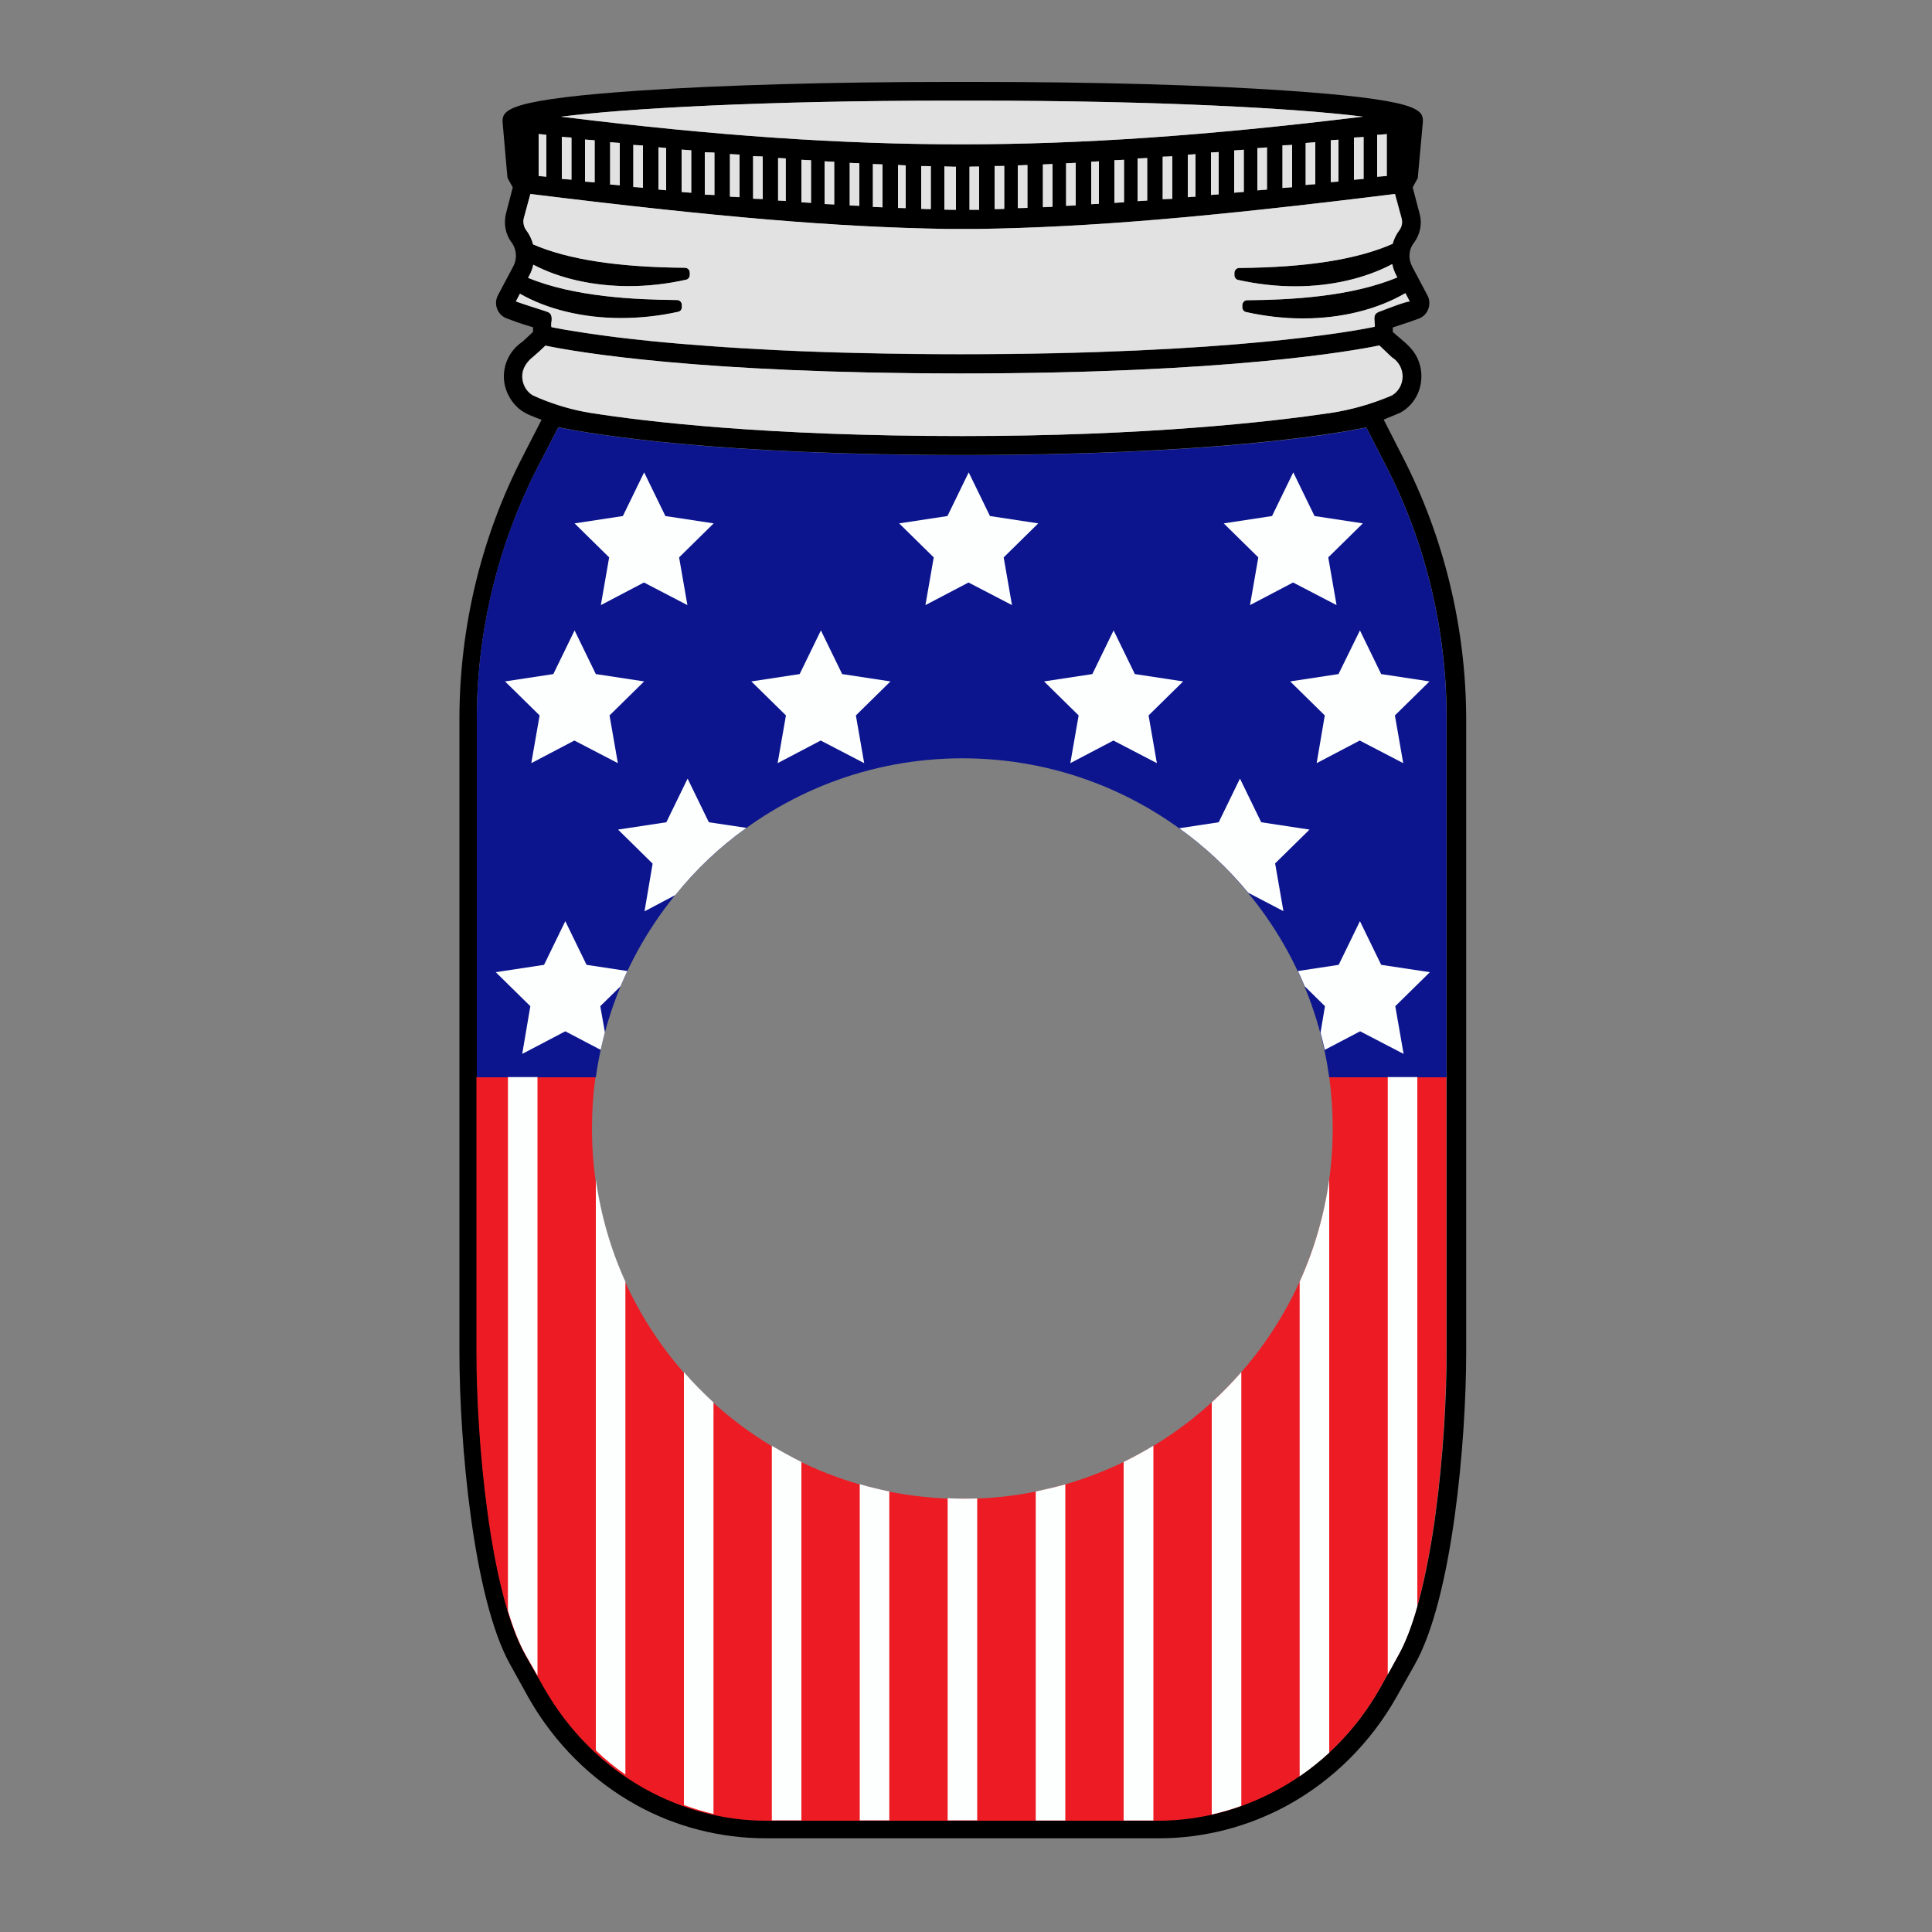
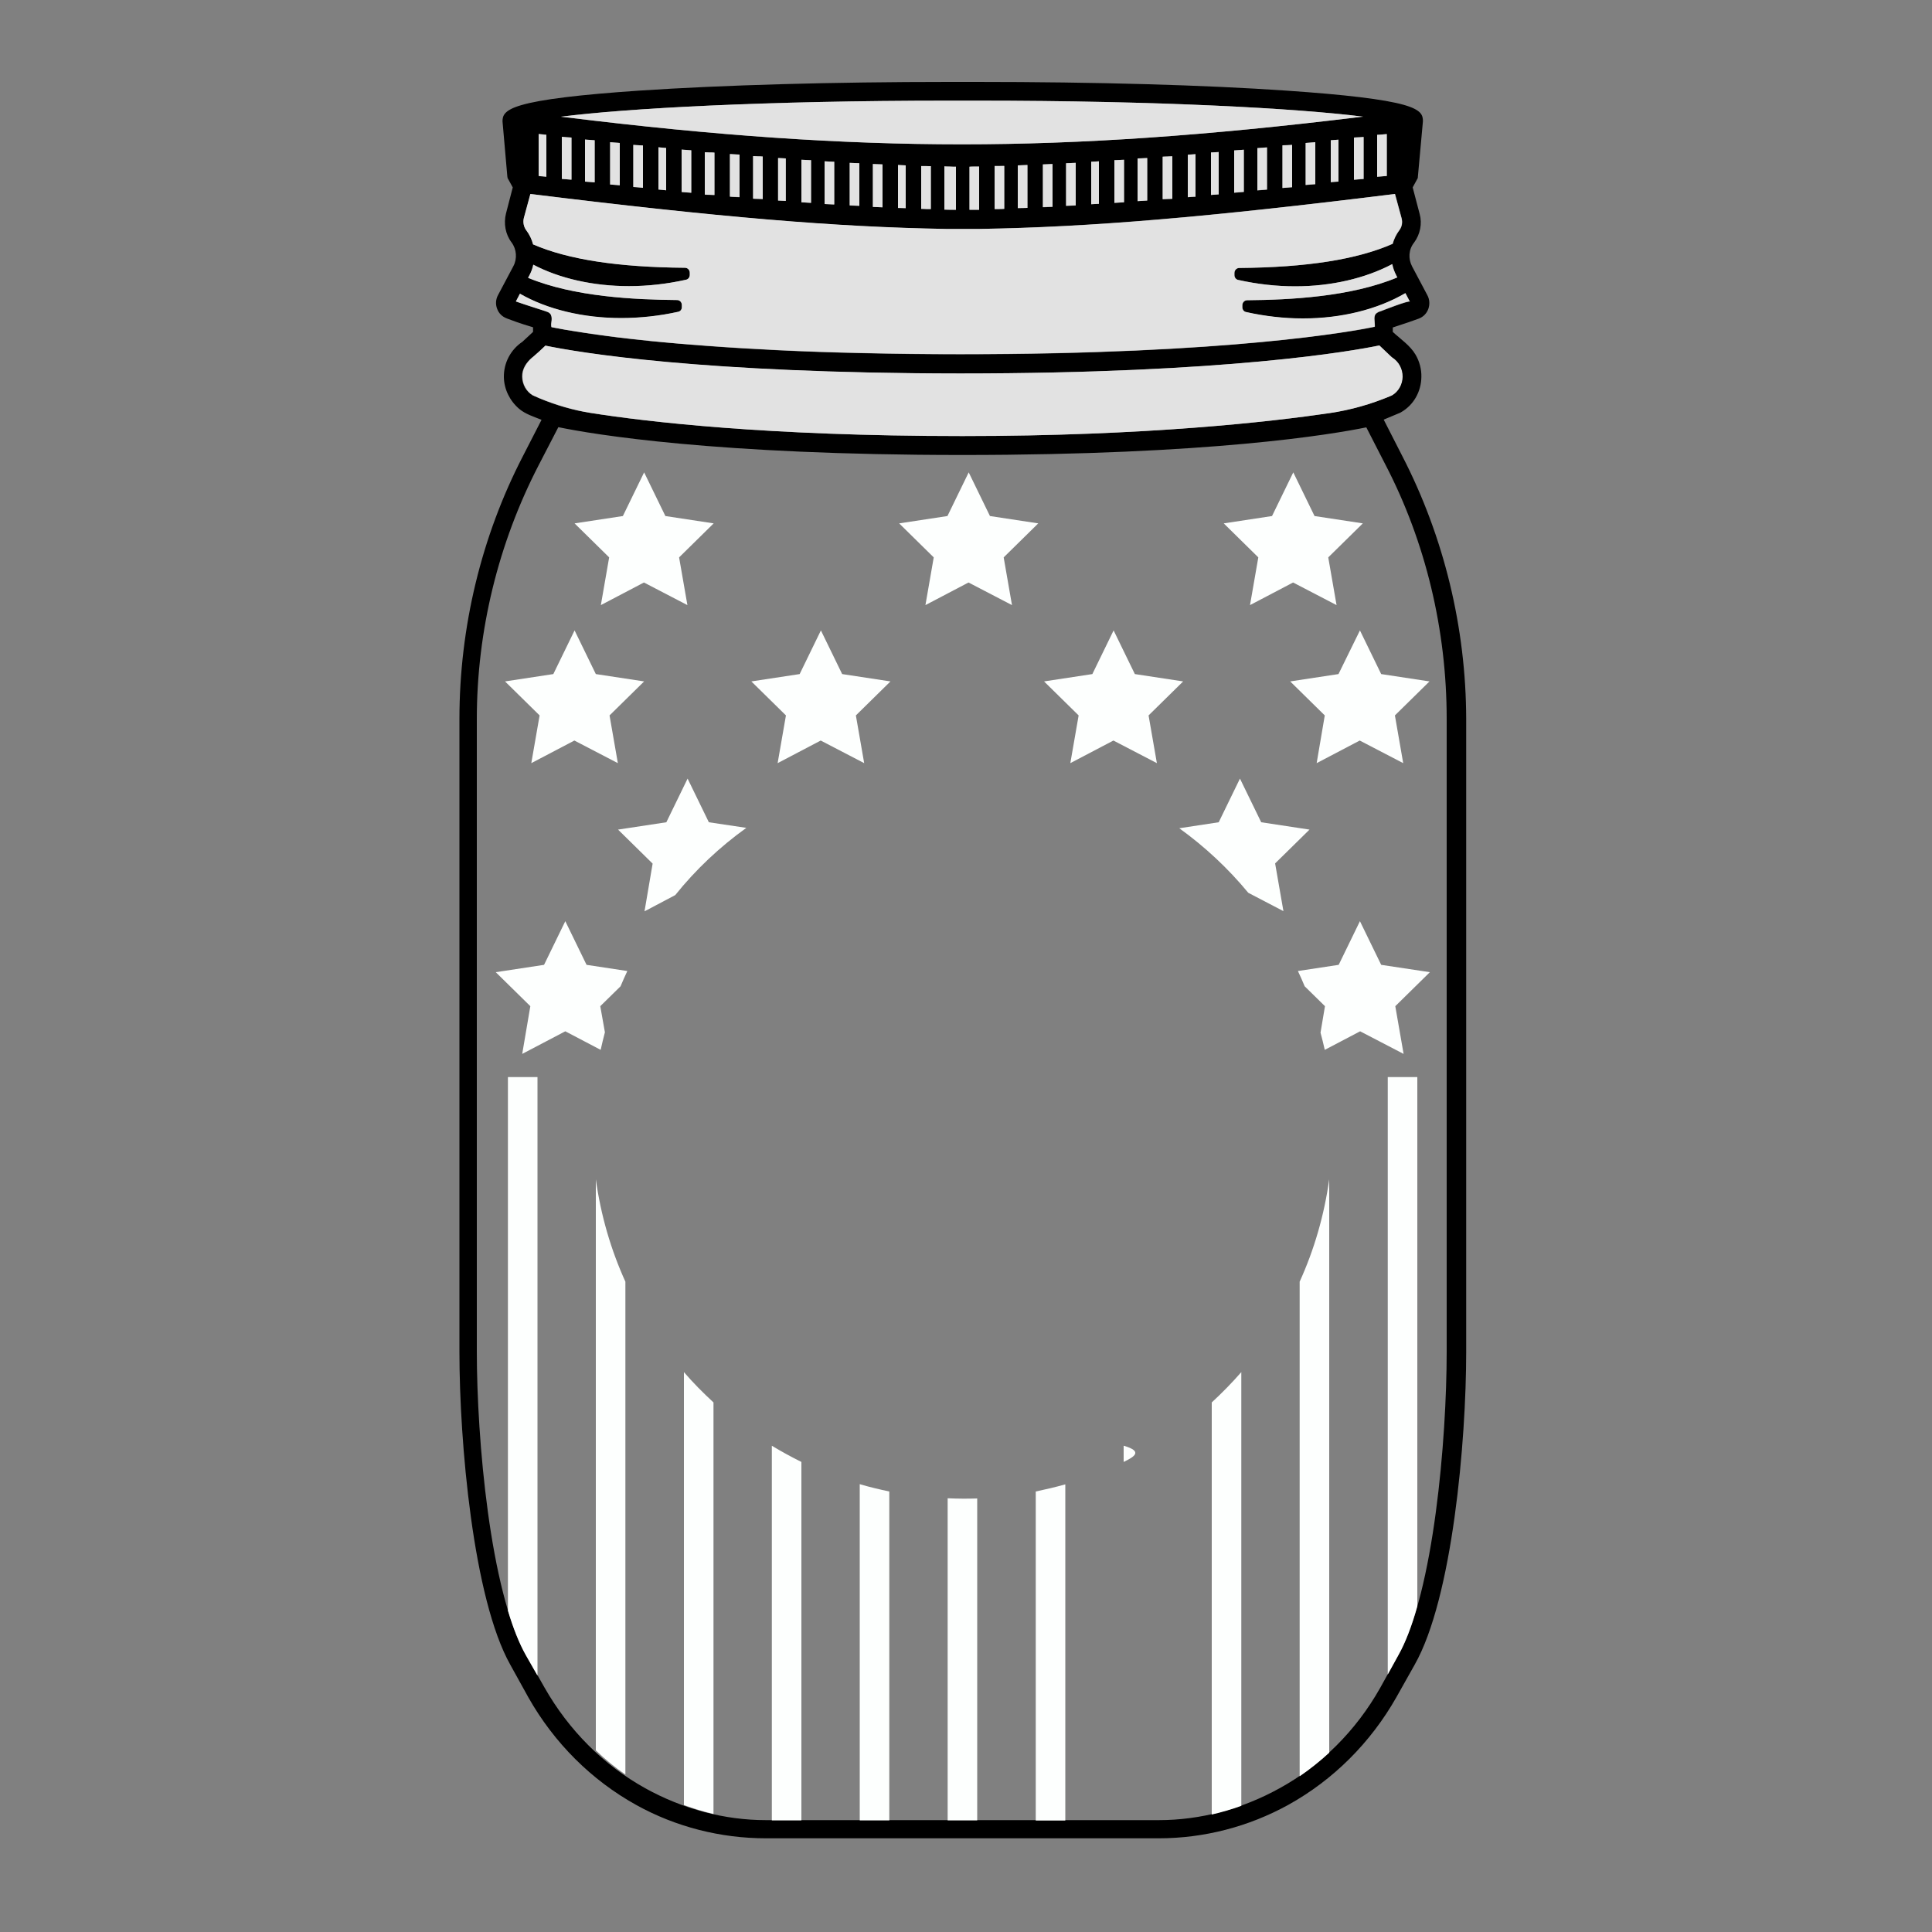
<svg xmlns="http://www.w3.org/2000/svg" version="1.1" id="Layer_1" x="0px" y="0px" width="1000px" height="1000px" viewBox="0 0 1000 1000" style="enable-background:new 0 0 1000 1000;" xml:space="preserve">
  <rect x="0" y="0" width="1000" height="1000" fill="#808080" stroke="none" />
  <style type="text/css">
	.st0{fill:#E2E2E2;}
	.st1{fill:#ED1C24;}
	.st2{fill:#0C158E;}
	.st3{fill:#FDFFFE;}
</style>
  <g>
    <path d="M725.9,236.2l-9.7-19l8.6-3.6l0.5-0.3c6.4-3.7,10.3-10.6,10.4-18.2c0.1-4-1-8.1-3-11.5c-2.8-4.8-7.8-8.1-11.8-11.8   c0,0,0-2.3,0-2.3c6.2-2,11.1-3.7,13.5-4.6c2.3-0.9,4-2.6,4.9-5c0.8-2.3,0.7-4.9-0.5-7.1l-7.9-14.9c-2.1-4-1.8-8.8,1-12.3   c3.2-4.3,4.3-9.9,2.9-14.9L731.2,97l2.4-4.4c0.3-0.4,0.3-0.9,0.3-1.2l2.6-28.6l0-0.1c0-3-0.7-5.8-9.8-8.4   c-10.2-2.9-30.2-5.3-61-7.4c-41.9-2.9-98.8-4.5-160.3-4.5h-14.2c-60,0-116.9,1.6-160.3,4.5c-30.8,2.1-50.8,4.5-61,7.5   c-9,2.6-9.8,5.5-9.8,8.4l2.5,28.6c0,0.2,0.1,0.4,0.1,0.5v0.2l2.7,4.9l-3.5,13.5c-1.3,5.2-0.3,10.8,2.9,15c2.6,3.5,3,8.4,0.9,12.3   l-7.9,14.9c-1.2,2.2-1.4,4.7-0.5,7.1c0.8,2.3,2.6,4.1,5,5l0.5,0.2c2.1,0.8,6.3,2.4,13.1,4.4v2.4l-5.5,5.1   c-6.1,4.1-9.7,10.9-9.6,18.3c0.1,6.3,3.1,12.3,7.9,16.4c3.3,2.8,7.7,4.1,11.6,5.7l-9.7,18.9c-21.4,41.4-32.8,88.4-32.8,136v327.6   c0,46.2,7,127.6,26.4,162l9.3,16.8c13.3,23.5,32.6,42.8,55.9,55.7c20.4,11.3,43.6,17.2,67,17.2h203.4c23.4,0,46.5-6,67-17.3   c23.3-12.9,42.6-32.2,55.9-55.6l9.5-16.9c19.6-34.5,26.7-115.8,26.7-162V372.2C758.8,324.9,747.4,277.9,725.9,236.2z M481.8,86   v22.2c-0.8,0-1.6,0-2.5,0c-0.9,0-1.8,0-2.5-0.1V85.9c0.8,0,1.6,0,2.5,0C480.1,86,481,86,481.8,86z M468.8,85.6v22.2   c-1.3-0.1-2.7-0.1-4-0.1V85.4c0.6,0,1.3,0.1,1.9,0.1C467.4,85.5,468.1,85.5,468.8,85.6z M456.8,85.1v22.2c-0.8,0-1.6-0.1-2.5-0.1   c-0.9,0-1.8-0.1-2.5-0.1V84.9c0.8,0,1.6,0.1,2.5,0.1C455.1,85,456,85,456.8,85.1z M444.8,84.5v22.1c-0.8,0-1.6-0.1-2.5-0.1   c-0.9,0-1.8-0.1-2.5-0.1V84.3c0.8,0,1.6,0.1,2.5,0.1C443.1,84.4,444,84.4,444.8,84.5z M431.8,83.7v22.1c-0.2,0-0.5,0-0.7,0   c-1.4-0.1-3-0.1-4.3-0.2V83.5c1.3,0.1,2.8,0.1,4.2,0.2C431.2,83.7,431.5,83.7,431.8,83.7z M419.8,82.9V105l-5-0.3v-22   c1.3,0.1,2.8,0.1,4.2,0.2C419.2,82.9,419.5,82.9,419.8,82.9z M406.8,82v22c-0.6,0-1.3-0.1-1.9-0.1c-0.7,0-1.4-0.1-2.1-0.1v-22   C404.1,81.9,405.5,82,406.8,82z M394.8,81.1v22c-0.8,0-1.6-0.1-2.4-0.1c-0.9,0-1.8-0.1-2.6-0.1v-22c0.8,0,1.6,0.1,2.4,0.1   C393.1,81,394,81.1,394.8,81.1z M382.8,80.1v22c-0.8,0-1.6-0.1-2.4-0.1c-0.9,0-1.8-0.1-2.6-0.1v-22C379.3,79.9,381.3,80,382.8,80.1   z M369.8,79v22c-0.8,0-1.6-0.1-2.4-0.1c-0.9,0-1.8-0.1-2.6-0.1v-22c0.8,0,1.6,0.1,2.4,0.1C368.1,78.9,369,78.9,369.8,79z    M357.8,77.8v21.9c-0.8-0.1-1.6-0.1-2.4-0.2c-0.9-0.1-1.8-0.1-2.6-0.2V77.5c0.8,0.1,1.6,0.1,2.4,0.2   C356.1,77.7,357,77.8,357.8,77.8z M344.8,76.6v21.9c-0.6-0.1-1.2-0.1-1.9-0.2c-0.7-0.1-1.5-0.1-2.1-0.2V76.3   c0.6,0.1,1.2,0.1,1.9,0.2C343.4,76.5,344.1,76.6,344.8,76.6z M332.8,75.3v21.8c-0.8-0.1-1.6-0.1-2.4-0.2c-0.9-0.1-1.8-0.1-2.6-0.2   V75c1,0.1,2.1,0.2,3.3,0.2C331.7,75.2,332.2,75.3,332.8,75.3z M320.8,74v21.9c-0.8-0.1-1.6-0.1-2.4-0.2c-0.9-0.1-1.8-0.1-2.6-0.2   V73.6c0.8,0.1,1.6,0.1,2.4,0.2C319.1,73.8,320,73.9,320.8,74z M307.8,72.6v21.8c-0.8-0.1-1.6-0.1-2.4-0.2c-0.9-0.1-1.8-0.1-2.6-0.2   V72.3c0.8,0.1,1.6,0.1,2.4,0.2C306.1,72.5,307,72.6,307.8,72.6z M295.8,71.2V93c-0.4,0-0.8-0.1-1.3-0.1c-1.3-0.1-2.6-0.2-3.7-0.3   V70.9c0.8,0.1,1.6,0.1,2.4,0.2C294.1,71.1,295,71.1,295.8,71.2z M705.8,70.9v21.8c-0.5,0-1,0.1-1.5,0.1c-1.2,0.1-2.4,0.2-3.5,0.3   V71.2c0.8-0.1,1.7-0.1,2.6-0.2C704.2,71,705,70.9,705.8,70.9z M692.8,72.3V94c-0.5,0-1.1,0.1-1.7,0.1c-0.9,0.1-1.7,0.1-2.3,0.2   V72.6c0.8-0.1,1.7-0.1,2.6-0.2C691.8,72.4,692.3,72.3,692.8,72.3z M680.8,73.6v21.8c-0.8,0.1-1.7,0.1-2.6,0.2   c-0.8,0.1-1.7,0.1-2.4,0.2V74c0.8-0.1,1.7-0.1,2.6-0.2C679.2,73.7,680,73.7,680.8,73.6z M668.8,75v21.9c-0.8,0.1-1.7,0.1-2.6,0.2   c-0.8,0.1-1.7,0.1-2.4,0.2v-22c0.8-0.1,1.7-0.1,2.6-0.1C667.2,75.1,668,75.1,668.8,75z M655.8,76.3v21.9c-0.8,0.1-1.7,0.1-2.6,0.2   c-0.8,0.1-1.6,0.1-2.4,0.2V76.6c0.8-0.1,1.7-0.1,2.6-0.2C654.2,76.4,655,76.3,655.8,76.3z M643.8,77.5v21.9   c-0.8,0.1-1.7,0.1-2.6,0.2c-0.8,0.1-1.6,0.1-2.4,0.2V77.8c0.8-0.1,1.7-0.1,2.6-0.2C642.2,77.6,643,77.6,643.8,77.5z M630.8,78.7   v21.9c-1.3,0.1-2.7,0.2-4,0.3V79c0.7,0,1.4-0.1,2.1-0.1C629.5,78.8,630.2,78.8,630.8,78.7z M618.8,79.8v22c-0.7,0-1.4,0.1-2.1,0.1   c-0.6,0-1.3,0.1-1.9,0.1v-22C616.1,80,617.5,79.9,618.8,79.8z M606.8,80.9v22c-0.8,0.1-1.7,0.1-2.6,0.1c-0.8,0-1.7,0.1-2.4,0.1v-22   c0.8-0.1,1.7-0.1,2.6-0.1C605.2,80.9,606,80.9,606.8,80.9z M593.8,81.8v22l-5,0.3v-22c1.3-0.1,2.9-0.1,4.3-0.2   C593.3,81.8,593.6,81.8,593.8,81.8z M581.8,82.7v22l-5,0.3V82.9c0.3,0,0.5,0,0.8,0C579,82.8,580.5,82.8,581.8,82.7z M568.8,83.5v22   l-0.1,0c-1.3,0.1-2.6,0.1-3.9,0.2v-22l0.1,0C566.2,83.7,567.5,83.6,568.8,83.5z M556.8,84.3v22.1c-0.8,0-1.7,0.1-2.5,0.1   c-0.8,0-1.7,0.1-2.5,0.1V84.5c0.8,0,1.7-0.1,2.5-0.1C555.2,84.3,556,84.3,556.8,84.3z M544.8,84.9v22.2c-0.8,0-1.7,0.1-2.5,0.1   c-0.8,0-1.7,0.1-2.5,0.1V85.1c0.8,0,1.7-0.1,2.5-0.1C543.2,84.9,544,84.9,544.8,84.9z M531.8,85.4v22.2c-1.5,0.1-3.5,0.1-5,0.1   V85.6c0.8,0,1.7-0.1,2.5-0.1C530.2,85.5,531,85.4,531.8,85.4z M519.8,85.9v22.2c-0.8,0-1.7,0-2.5,0.1c-0.8,0-1.7,0-2.5,0V86   c0.8,0,1.6,0,2.5,0C518.2,85.9,519,85.9,519.8,85.9z M506.8,86.2v22.3c-0.8,0-1.6,0-2.5,0c-0.8,0-1.7,0-2.5,0V86.3   c0.8,0,1.7,0,2.5-0.1C505.2,86.2,506,86.2,506.8,86.2z M494.8,86.3v22.3c-1.8,0-4.3-0.1-6-0.1V86.2c0.9,0,1.9,0,3,0.1   C492.8,86.3,493.9,86.3,494.8,86.3z M712.8,91.5V69.8c0.5,0,1-0.1,1.5-0.1c1.2-0.1,2.4-0.2,3.5-0.3v21.7c-0.5,0-1,0.1-1.5,0.1   C715.1,91.3,713.9,91.4,712.8,91.5z M703.5,60.6c-78.7,9.6-144,14.1-205.3,14.1h-0.6c-62.3,0-127.3-4.4-204.7-14   c-0.9-0.1-1.7-0.2-2.6-0.3c33.8-4.3,105.5-8.3,200.8-8.3h14.2c94.9,0,166.3,4,200.3,8.3C704.9,60.5,704.2,60.5,703.5,60.6z    M278.8,91.1V69.3l4,0.4v21.7c-1-0.1-2.2-0.2-3.2-0.3C279.3,91.1,279,91.1,278.8,91.1z M351,161.4c1.2-0.2,2-1.2,2-2.4v-1.1   c0-1.4-1.1-2.6-2.5-2.6c-21.7-0.2-53.2-1.6-77.1-11.5l0.7-1.3c0.9-1.7,1.6-3.5,2-5.5c13.7,7.2,31.1,11.1,49.5,11.1   c9.7,0,19.6-1.1,29.5-3.3c1.2-0.2,2-1.3,2-2.5v-1.1c0-1.4-1.1-2.6-2.5-2.6c-34.7-0.3-60.4-4.3-78.6-12.1c-0.7-2.7-1.9-5.1-3.6-7.4   c-1.3-1.7-1.8-4.1-1.2-6.2l3.4-12.5c97.4,12.1,157.9,17.2,215.3,18.1h17c57.5-1,117.9-6.1,215.2-18.1l3.4,12.5   c0.6,2.2,0.2,4.5-1.1,6.2c-1.6,2.2-2.8,4.6-3.5,7.1c-18.4,8.1-44.4,12.2-79.4,12.5c-1.4,0-2.5,1.1-2.5,2.6v1.1c0,1.2,0.8,2.3,2,2.5   c9.9,2.2,19.8,3.3,29.5,3.3c18.5,0,36.2-4.1,50.2-11.5c0.4,2.1,1.1,4,2,5.7l0.6,1.2c-24.2,10.1-55.8,11.6-77.7,11.8   c-1.4,0-2.5,1.1-2.5,2.6v1.1c0,1.2,0.8,2.3,2,2.5c9.9,2.2,19.8,3.3,29.4,3.3c19.7,0,38.5-4.6,53-13.1c0,0,2.3,4.3,2.3,4.4   c-0.5-0.8-14.2,4.6-15,4.9c-1,0.3-2,0.7-2.7,1.5c-0.7,0.9-0.7,2.1-0.6,3.2c0,0.4,0.3,3.4,0.1,3.4c-10.7,2.2-75,14.2-214.5,14.2   c-17,0-34.1-0.2-51.1-0.6c-14.5-0.3-29-0.8-43.5-1.5c-12.1-0.6-24.2-1.3-36.2-2.2c-9.8-0.7-19.5-1.6-29.3-2.5   c-7.6-0.8-15.1-1.6-22.6-2.6c-5.5-0.7-10.9-1.5-16.4-2.4c-3.5-0.6-6.9-1.1-10.4-1.8c-0.7-0.1-1.4-0.3-2.1-0.4   c-0.3-1.2,0-2.4,0.1-3.6s0-2.5-0.8-3.4c-0.6-0.7-1.6-1-2.5-1.3c-3.2-1-6.4-2.1-9.6-3.1c-1.8-0.6-3.7-1.3-5.6-1.9l2.1-4   c14.1,8.1,32.7,12.6,52.4,12.6C331.5,164.6,341.4,163.6,351,161.4z M275.7,184.9c2.3-1.9,4.5-3.9,6.6-6   c17.2,3.6,80.3,14.4,214.5,14.4c138.4,0,203.6-11.7,217-14.5l6.1,5.8l0.6,0.5c3.3,2.1,5.3,5.9,5.3,9.9c-0.1,4-2.1,7.6-5.4,9.6   l-0.9,0.4c-10,4.2-20.6,7.2-31.3,8.8c-30.1,4.5-94.7,11.9-190.2,11.9c-101.4,0-164.2-7.5-192.6-12c-8.8-1.4-17.7-3.9-26.4-7.6   l-3.4-1.5c-3.3-2-5.3-5.6-5.4-9.6c-0.1-4.1,2.2-7.4,5.2-10C275.6,184.9,275.6,184.9,275.7,184.9z M289,221.1   c17.9,3.7,81.4,14.4,209.1,14.4c128.6,0,191.4-10.7,209.1-14.3l10,19.5c20.7,39.9,31.6,85.3,31.6,131.4v327.6   c0,45.2-6.7,124.4-25.1,157.1l-9.3,16.8c-12.5,22.2-30.6,40.2-52.1,52c-19.5,10.8-41.1,16.5-62.5,16.5H396.5   c-21.4,0-43-5.7-62.5-16.5c-21.6-12-39.6-30-52.2-52.2l-9.6-16.9c-18.6-33-25.4-111.9-25.4-156.9V372.2c0-45.6,11.1-91,32-131.4   L289,221.1z" />
    <path class="st0" d="M614.8,102.1v-22c1.3-0.1,2.7-0.2,4-0.3v22c-0.7,0-1.4,0.1-2.1,0.1C616,102,615.4,102,614.8,102.1z    M588.8,104.1l5-0.3v-22c-0.2,0-0.5,0-0.7,0c-1.4,0.1-3,0.1-4.3,0.2V104.1z M576.8,105l5-0.3v-22c-1.3,0.1-2.8,0.1-4.2,0.2   c-0.3,0-0.6,0-0.8,0V105z M601.8,103.1c0.8,0,1.6-0.1,2.4-0.1c0.9,0,1.8-0.1,2.6-0.1v-22c-0.8,0-1.6,0.1-2.4,0.1   c-0.9,0-1.8,0.1-2.6,0.1V103.1z M626.8,100.9c1.3-0.1,2.7-0.2,4-0.3V78.7c-0.6,0-1.3,0.1-1.9,0.1c-0.7,0-1.4,0.1-2.1,0.1V100.9z    M526.8,107.7c1.5,0,3.5-0.1,5-0.1V85.4c-0.8,0-1.6,0.1-2.5,0.1c-0.9,0-1.8,0.1-2.5,0.1V107.7z M514.8,108.2c0.8,0,1.6,0,2.5,0   c0.9,0,1.8,0,2.5-0.1V85.9c-0.8,0-1.6,0-2.5,0c-0.9,0-1.8,0-2.5,0V108.2z M564.8,105.7c1.2-0.1,2.6-0.1,3.9-0.2l0.1,0v-22   c-1.2,0.1-2.6,0.1-3.9,0.2l-0.1,0V105.7z M539.8,107.2c0.8,0,1.6-0.1,2.5-0.1c0.9,0,1.8-0.1,2.5-0.1V84.9c-0.8,0-1.6,0.1-2.5,0.1   c-0.9,0-1.8,0.1-2.5,0.1V107.2z M663.8,97.3c0.8-0.1,1.6-0.1,2.4-0.2c0.9-0.1,1.8-0.1,2.6-0.2V75c-0.8,0-1.6,0.1-2.4,0.1   c-0.9,0-1.8,0.1-2.6,0.1V97.3z M491.1,52.1c-95.4,0-167,4-200.8,8.3c0.9,0.1,1.7,0.2,2.6,0.3c77.4,9.5,142.4,14,204.7,14h0.6   c61.4,0,126.6-4.5,205.3-14.1c0.7-0.1,1.4-0.2,2.1-0.2c-34-4.3-105.4-8.3-200.3-8.3H491.1z M282.8,69.8l-4-0.4v21.7   c0.3,0,0.5,0,0.8,0.1c1,0.1,2.2,0.2,3.2,0.3V69.8z M700.8,71.2V93c1.1-0.1,2.4-0.2,3.5-0.3c0.5,0,1-0.1,1.5-0.1V70.9   c-0.8,0.1-1.6,0.1-2.4,0.2C702.5,71.1,701.6,71.1,700.8,71.2z M271.1,112.9c-0.5,2.2,0,4.5,1.2,6.2c1.7,2.2,2.9,4.7,3.6,7.4   c18.2,7.9,44,11.8,78.6,12.1c1.4,0,2.5,1.1,2.5,2.6v1.1c0,1.2-0.8,2.3-2,2.5c-9.9,2.2-19.8,3.3-29.5,3.3   c-18.3,0-35.8-3.9-49.5-11.1c-0.4,2-1.1,3.8-2,5.5l-0.7,1.3c23.9,9.9,55.4,11.3,77.1,11.5c1.4,0,2.5,1.1,2.5,2.6v1.1   c0,1.2-0.8,2.2-2,2.4c-9.6,2.1-19.5,3.2-29.4,3.2c-19.7,0-38.3-4.5-52.4-12.6l-2.1,4c1.9,0.7,3.8,1.3,5.6,1.9   c3.2,1,6.4,2.1,9.6,3.1c0.9,0.3,1.9,0.6,2.5,1.3c0.8,0.9,0.9,2.2,0.8,3.4c-0.1,1.2-0.4,2.4-0.1,3.6c0.7,0.1,1.4,0.3,2.1,0.4   c3.5,0.7,6.9,1.3,10.4,1.8c5.4,0.9,10.9,1.6,16.4,2.4c7.5,1,15.1,1.8,22.6,2.6c9.7,1,19.5,1.8,29.3,2.5c12.1,0.9,24.1,1.6,36.2,2.2   c14.5,0.7,29,1.2,43.5,1.5c17,0.4,34.1,0.6,51.1,0.6c139.4,0,203.7-11.9,214.5-14.2c0.2,0-0.1-3.1-0.1-3.4   c-0.1-1.1-0.1-2.3,0.6-3.2c0.7-0.8,1.7-1.2,2.7-1.5c0.8-0.3,14.5-5.7,15-4.9c0,0-2.3-4.4-2.3-4.4c-14.5,8.5-33.3,13.1-53,13.1   c-9.6,0-19.5-1.1-29.4-3.3c-1.2-0.2-2-1.3-2-2.5V158c0-1.4,1.1-2.6,2.5-2.6c21.9-0.2,53.5-1.7,77.7-11.8l-0.6-1.2   c-0.9-1.8-1.6-3.6-2-5.7c-14,7.4-31.7,11.5-50.2,11.5c-9.7,0-19.6-1.1-29.5-3.3c-1.2-0.2-2-1.3-2-2.5v-1.1c0-1.4,1.1-2.6,2.5-2.6   c35-0.3,61-4.4,79.4-12.5c0.7-2.5,1.8-4.9,3.5-7.1c1.3-1.8,1.7-4,1.1-6.2l-3.4-12.5c-97.3,12.1-157.7,17.2-215.2,18.1h-17   c-57.4-1-117.9-6.1-215.3-18.1L271.1,112.9z M688.8,94.3c0.6-0.1,1.4-0.1,2.3-0.2c0.6,0,1.1-0.1,1.7-0.1V72.3   c-0.5,0-0.9,0.1-1.4,0.1c-0.8,0.1-1.8,0.1-2.6,0.2V94.3z M501.8,108.6c0.8,0,1.6,0,2.5,0c0.9,0,1.8,0,2.5,0V86.2   c-0.8,0-1.6,0-2.5,0c-0.9,0-1.8,0-2.5,0.1V108.6z M650.8,98.5c0.8-0.1,1.6-0.1,2.4-0.2c0.9-0.1,1.8-0.1,2.6-0.2V76.3   c-0.8,0.1-1.6,0.1-2.4,0.2c-0.9,0.1-1.8,0.1-2.6,0.2V98.5z M675.8,95.7c0.8-0.1,1.6-0.1,2.4-0.2c0.9-0.1,1.8-0.1,2.6-0.2V73.6   c-0.8,0.1-1.6,0.1-2.4,0.2c-0.9,0.1-1.8,0.1-2.6,0.2V95.7z M638.8,99.7c0.8-0.1,1.6-0.1,2.4-0.2c0.9-0.1,1.8-0.1,2.6-0.2V77.5   c-0.8,0.1-1.6,0.1-2.4,0.2c-0.9,0.1-1.8,0.1-2.6,0.2V99.7z M551.8,106.5c0.8,0,1.6-0.1,2.5-0.1c0.9,0,1.8-0.1,2.5-0.1V84.3   c-0.8,0-1.6,0.1-2.5,0.1c-0.9,0-1.8,0.1-2.5,0.1V106.5z M340.8,98.1c0.7,0.1,1.4,0.1,2.1,0.2c0.6,0.1,1.3,0.1,1.9,0.2V76.6   c-0.7-0.1-1.4-0.1-2.1-0.2c-0.6-0.1-1.3-0.1-1.9-0.2V98.1z M315.8,95.5c0.8,0.1,1.7,0.1,2.6,0.2c0.8,0.1,1.6,0.1,2.4,0.2V74   c-0.8-0.1-1.7-0.1-2.6-0.2c-0.8-0.1-1.7-0.1-2.4-0.2V95.5z M327.8,96.8c0.8,0.1,1.7,0.1,2.6,0.2c0.8,0.1,1.6,0.1,2.4,0.2V75.3   c-0.5,0-1.1-0.1-1.7-0.1c-1.1-0.1-2.3-0.1-3.3-0.2V96.8z M352.8,99.4c0.8,0.1,1.7,0.1,2.6,0.2c0.8,0.1,1.6,0.1,2.4,0.2V77.8   c-0.8-0.1-1.7-0.1-2.6-0.2c-0.8-0.1-1.6-0.1-2.4-0.2V99.4z M364.8,100.7c0.8,0.1,1.7,0.1,2.6,0.1c0.8,0,1.7,0.1,2.4,0.1V79   c-0.8-0.1-1.7-0.1-2.6-0.1c-0.8,0-1.7-0.1-2.4-0.1V100.7z M302.8,94c0.8,0.1,1.7,0.1,2.6,0.2c0.8,0.1,1.6,0.1,2.4,0.2V72.6   c-0.8-0.1-1.7-0.1-2.6-0.2c-0.8-0.1-1.6-0.1-2.4-0.2V94z M488.8,108.5c1.8,0.1,4.2,0.1,6,0.1V86.3c-0.9,0-2,0-3-0.1   c-1.1,0-2.1,0-3-0.1V108.5z M282.3,178.9c-2.2,2.1-4.4,4.1-6.6,6c0,0-0.1,0.1-0.1,0.1c-3,2.5-5.3,5.9-5.2,10c0.1,4,2.1,7.6,5.4,9.6   l3.4,1.5c8.8,3.6,17.7,6.2,26.4,7.6c28.4,4.5,91.2,12,192.6,12c95.5,0,160.1-7.5,190.2-11.9c10.8-1.6,21.3-4.6,31.3-8.8l0.9-0.4   c3.3-2,5.3-5.6,5.4-9.6c0-4.1-2-7.8-5.3-9.9l-0.6-0.5l-6.1-5.8c-13.5,2.8-78.6,14.5-217,14.5C362.6,193.2,299.5,182.4,282.3,178.9z    M290.8,92.6c1.1,0.1,2.5,0.2,3.7,0.3c0.4,0,0.9,0.1,1.3,0.1V71.2c-0.8-0.1-1.7-0.1-2.6-0.2c-0.8-0.1-1.6-0.1-2.4-0.2V92.6z    M717.8,69.4c-1.1,0.1-2.4,0.2-3.5,0.3c-0.5,0-1,0.1-1.5,0.1v21.7c1.1-0.1,2.4-0.2,3.5-0.3c0.5,0,1-0.1,1.5-0.1V69.4z M380.4,101.9   c0.8,0,1.7,0.1,2.4,0.1v-22c-1.5-0.1-3.5-0.2-5-0.3v22C378.6,101.8,379.5,101.9,380.4,101.9z M451.8,107.1c0.8,0,1.7,0.1,2.5,0.1   c0.8,0,1.7,0.1,2.5,0.1V85.1c-0.8,0-1.7-0.1-2.5-0.1c-0.8,0-1.7-0.1-2.5-0.1V107.1z M476.8,108.1c0.8,0,1.7,0,2.5,0.1   c0.8,0,1.7,0,2.5,0V86c-0.8,0-1.6,0-2.5,0c-0.8,0-1.7,0-2.5,0V108.1z M439.8,106.3c0.8,0,1.7,0.1,2.5,0.1c0.8,0,1.7,0.1,2.5,0.1   V84.5c-0.8,0-1.7-0.1-2.5-0.1c-0.8,0-1.7-0.1-2.5-0.1V106.3z M464.8,107.6c1.3,0,2.7,0.1,4,0.1V85.6c-0.7,0-1.4-0.1-2.1-0.1   c-0.7,0-1.3-0.1-1.9-0.1V107.6z M426.8,105.6c1.3,0.1,2.9,0.1,4.3,0.2c0.2,0,0.5,0,0.7,0V83.7c-0.3,0-0.5,0-0.8,0   c-1.4-0.1-2.9-0.1-4.2-0.2V105.6z M404.8,103.9c0.7,0,1.3,0.1,1.9,0.1V82c-1.3-0.1-2.7-0.2-4-0.2v22   C403.4,103.8,404.1,103.9,404.8,103.9z M389.8,102.8c0.8,0.1,1.7,0.1,2.6,0.1c0.8,0,1.7,0.1,2.4,0.1v-22c-0.8-0.1-1.7-0.1-2.6-0.1   c-0.8,0-1.7-0.1-2.4-0.1V102.8z M414.8,104.7l5,0.3V82.9c-0.3,0-0.5,0-0.8,0c-1.4-0.1-2.9-0.1-4.2-0.2V104.7z" />
-     <path class="st1" d="M688,557.5c1.2,8.7,1.8,17.5,1.8,26.6c0,105.9-85.8,191.7-191.7,191.7s-191.7-85.8-191.7-191.7   c0-9,0.6-17.9,1.8-26.6h-61.6v142.4c0,45,6.8,123.9,25.4,156.9l9.6,16.9c12.6,22.1,30.6,40.2,52.2,52.2   c19.5,10.8,41.1,16.5,62.5,16.5h203.3c21.4,0,43-5.7,62.5-16.5c21.5-11.9,39.6-29.9,52.1-52l9.3-16.8   c18.4-32.7,25.1-111.9,25.1-157.1V557.5H688z" />
-     <path class="st2" d="M717.2,240.8l-10-19.5c-17.7,3.7-80.5,14.3-209.1,14.3c-127.7,0-191.2-10.7-209.1-14.4l-10.2,19.6   c-21,40.4-32,85.8-32,131.4v185.4h61.6c12.9-93.3,93-165.1,189.8-165.1s176.9,71.8,189.8,165.1h60.7V372.2   C748.8,326.1,737.8,280.6,717.2,240.8z" />
    <path class="st3" d="M610.4,428.7l20.4-3.1l11-22.6l11,22.6l25,3.8L660,446.9l4.3,24.7l-18.2-9.5   C635.7,449.5,623.7,438.3,610.4,428.7z M554,395l22.3-11.7l22.5,11.7l-4.3-24.7l17.9-17.6l-25-3.8l-11-22.6l-11,22.6l-25,3.8   l17.9,17.6L554,395z M714.9,499.4l-11-22.6l-11,22.6l-21.1,3.2c1.2,2.6,2.4,5.2,3.5,7.9l10.5,10.3l-2.3,13.7   c0.8,2.9,1.5,5.9,2.2,8.9l18.3-9.6l22.5,11.7l-4.3-24.7l17.9-17.6L714.9,499.4z M692.8,348.9l-25,3.8l17.9,17.6l-4.2,24.7   l22.3-11.7l22.5,11.7l-4.3-24.7l17.9-17.6l-25-3.8l-11-22.6L692.8,348.9z M647,313.2l22.3-11.7l22.5,11.7l-4.3-24.7l17.9-17.6   l-25-3.8l-11-22.6l-11,22.6l-25,3.8l17.9,17.6L647,313.2z M386.3,428.5l-19.4-2.9l-11-22.6l-11,22.6l-25,3.8l17.9,17.6l-4.2,24.7   l15.9-8.4C360.1,450.1,372.5,438.4,386.3,428.5z M275,395l22.3-11.7l22.5,11.7l-4.3-24.7l17.9-17.6l-25-3.8l-11-22.6l-11,22.6   l-25,3.8l17.9,17.6L275,395z M313.1,534.3l-2.4-13.5l10.5-10.3c1.1-2.7,2.3-5.3,3.5-7.9l-21.1-3.2l-11-22.6l-11,22.6l-25,3.8   l17.9,17.6l-4.2,24.7l22.3-11.7l18.3,9.6C311.6,540.3,312.3,537.3,313.1,534.3z M402.5,395l22.3-11.7l22.5,11.7l-4.3-24.7   l17.9-17.6l-25-3.8l-11-22.6l-11,22.6l-25,3.8l17.9,17.6L402.5,395z M479,313.2l22.3-11.7l22.5,11.7l-4.3-24.7l17.9-17.6l-25-3.8   l-11-22.6l-11,22.6l-25,3.8l17.9,17.6L479,313.2z M311,313.2l22.3-11.7l22.5,11.7l-4.3-24.7l17.9-17.6l-25-3.8l-11-22.6l-11,22.6   l-25,3.8l17.9,17.6L311,313.2z" />
-     <path class="st3" d="M369.3,725.9v213c-5.2-1.2-10.3-2.8-15.3-4.6V710.2C358.7,715.7,363.9,720.9,369.3,725.9z M627.2,939.2   c5.2-1.2,10.3-2.7,15.3-4.5V710.2c-4.8,5.5-9.9,10.7-15.3,15.7V939.2z M308.4,610.4v295.6c4.8,4.6,9.9,8.8,15.3,12.5V663.4   C316.2,646.9,311,629.1,308.4,610.4z M688.1,557.5L688.1,557.5c0,0.1,0,0.1,0,0.2V557.5z M723.7,856.9c3.8-6.7,7.1-15.5,9.9-25.5   V557.5h-15.3v309.2L723.7,856.9z M672.7,919.4c5.4-3.7,10.5-7.8,15.3-12.2V610.4c-2.6,18.7-7.8,36.5-15.3,53V919.4z M308.4,557.5   L308.4,557.5l0,0.2C308.4,557.6,308.4,557.6,308.4,557.5z M272.2,856.8l6,10.5V557.5h-15.3v276.2   C265.6,842.7,268.7,850.6,272.2,856.8z M536.1,772v170.3h15.3v-174C546.4,769.7,541.3,770.9,536.1,772z M581.6,756.7v185.6H597   V748.3C592,751.3,586.9,754.1,581.6,756.7z M498.2,775.7c-2.6,0-5.1-0.1-7.7-0.2v166.7h15.3V775.6   C503.4,775.7,500.8,775.7,498.2,775.7z M399.5,748.3v193.9h15.3V756.7C409.6,754.1,404.4,751.3,399.5,748.3z M445,768.2v174h15.3   V772C455.2,770.9,450,769.7,445,768.2z" />
+     <path class="st3" d="M369.3,725.9v213c-5.2-1.2-10.3-2.8-15.3-4.6V710.2C358.7,715.7,363.9,720.9,369.3,725.9z M627.2,939.2   c5.2-1.2,10.3-2.7,15.3-4.5V710.2c-4.8,5.5-9.9,10.7-15.3,15.7V939.2z M308.4,610.4v295.6c4.8,4.6,9.9,8.8,15.3,12.5V663.4   C316.2,646.9,311,629.1,308.4,610.4z M688.1,557.5L688.1,557.5c0,0.1,0,0.1,0,0.2V557.5z M723.7,856.9c3.8-6.7,7.1-15.5,9.9-25.5   V557.5h-15.3v309.2L723.7,856.9z M672.7,919.4c5.4-3.7,10.5-7.8,15.3-12.2V610.4c-2.6,18.7-7.8,36.5-15.3,53V919.4z M308.4,557.5   L308.4,557.5l0,0.2C308.4,557.6,308.4,557.6,308.4,557.5z M272.2,856.8l6,10.5V557.5h-15.3v276.2   C265.6,842.7,268.7,850.6,272.2,856.8z M536.1,772v170.3h15.3v-174C546.4,769.7,541.3,770.9,536.1,772z M581.6,756.7v185.6V748.3C592,751.3,586.9,754.1,581.6,756.7z M498.2,775.7c-2.6,0-5.1-0.1-7.7-0.2v166.7h15.3V775.6   C503.4,775.7,500.8,775.7,498.2,775.7z M399.5,748.3v193.9h15.3V756.7C409.6,754.1,404.4,751.3,399.5,748.3z M445,768.2v174h15.3   V772C455.2,770.9,450,769.7,445,768.2z" />
  </g>
</svg>